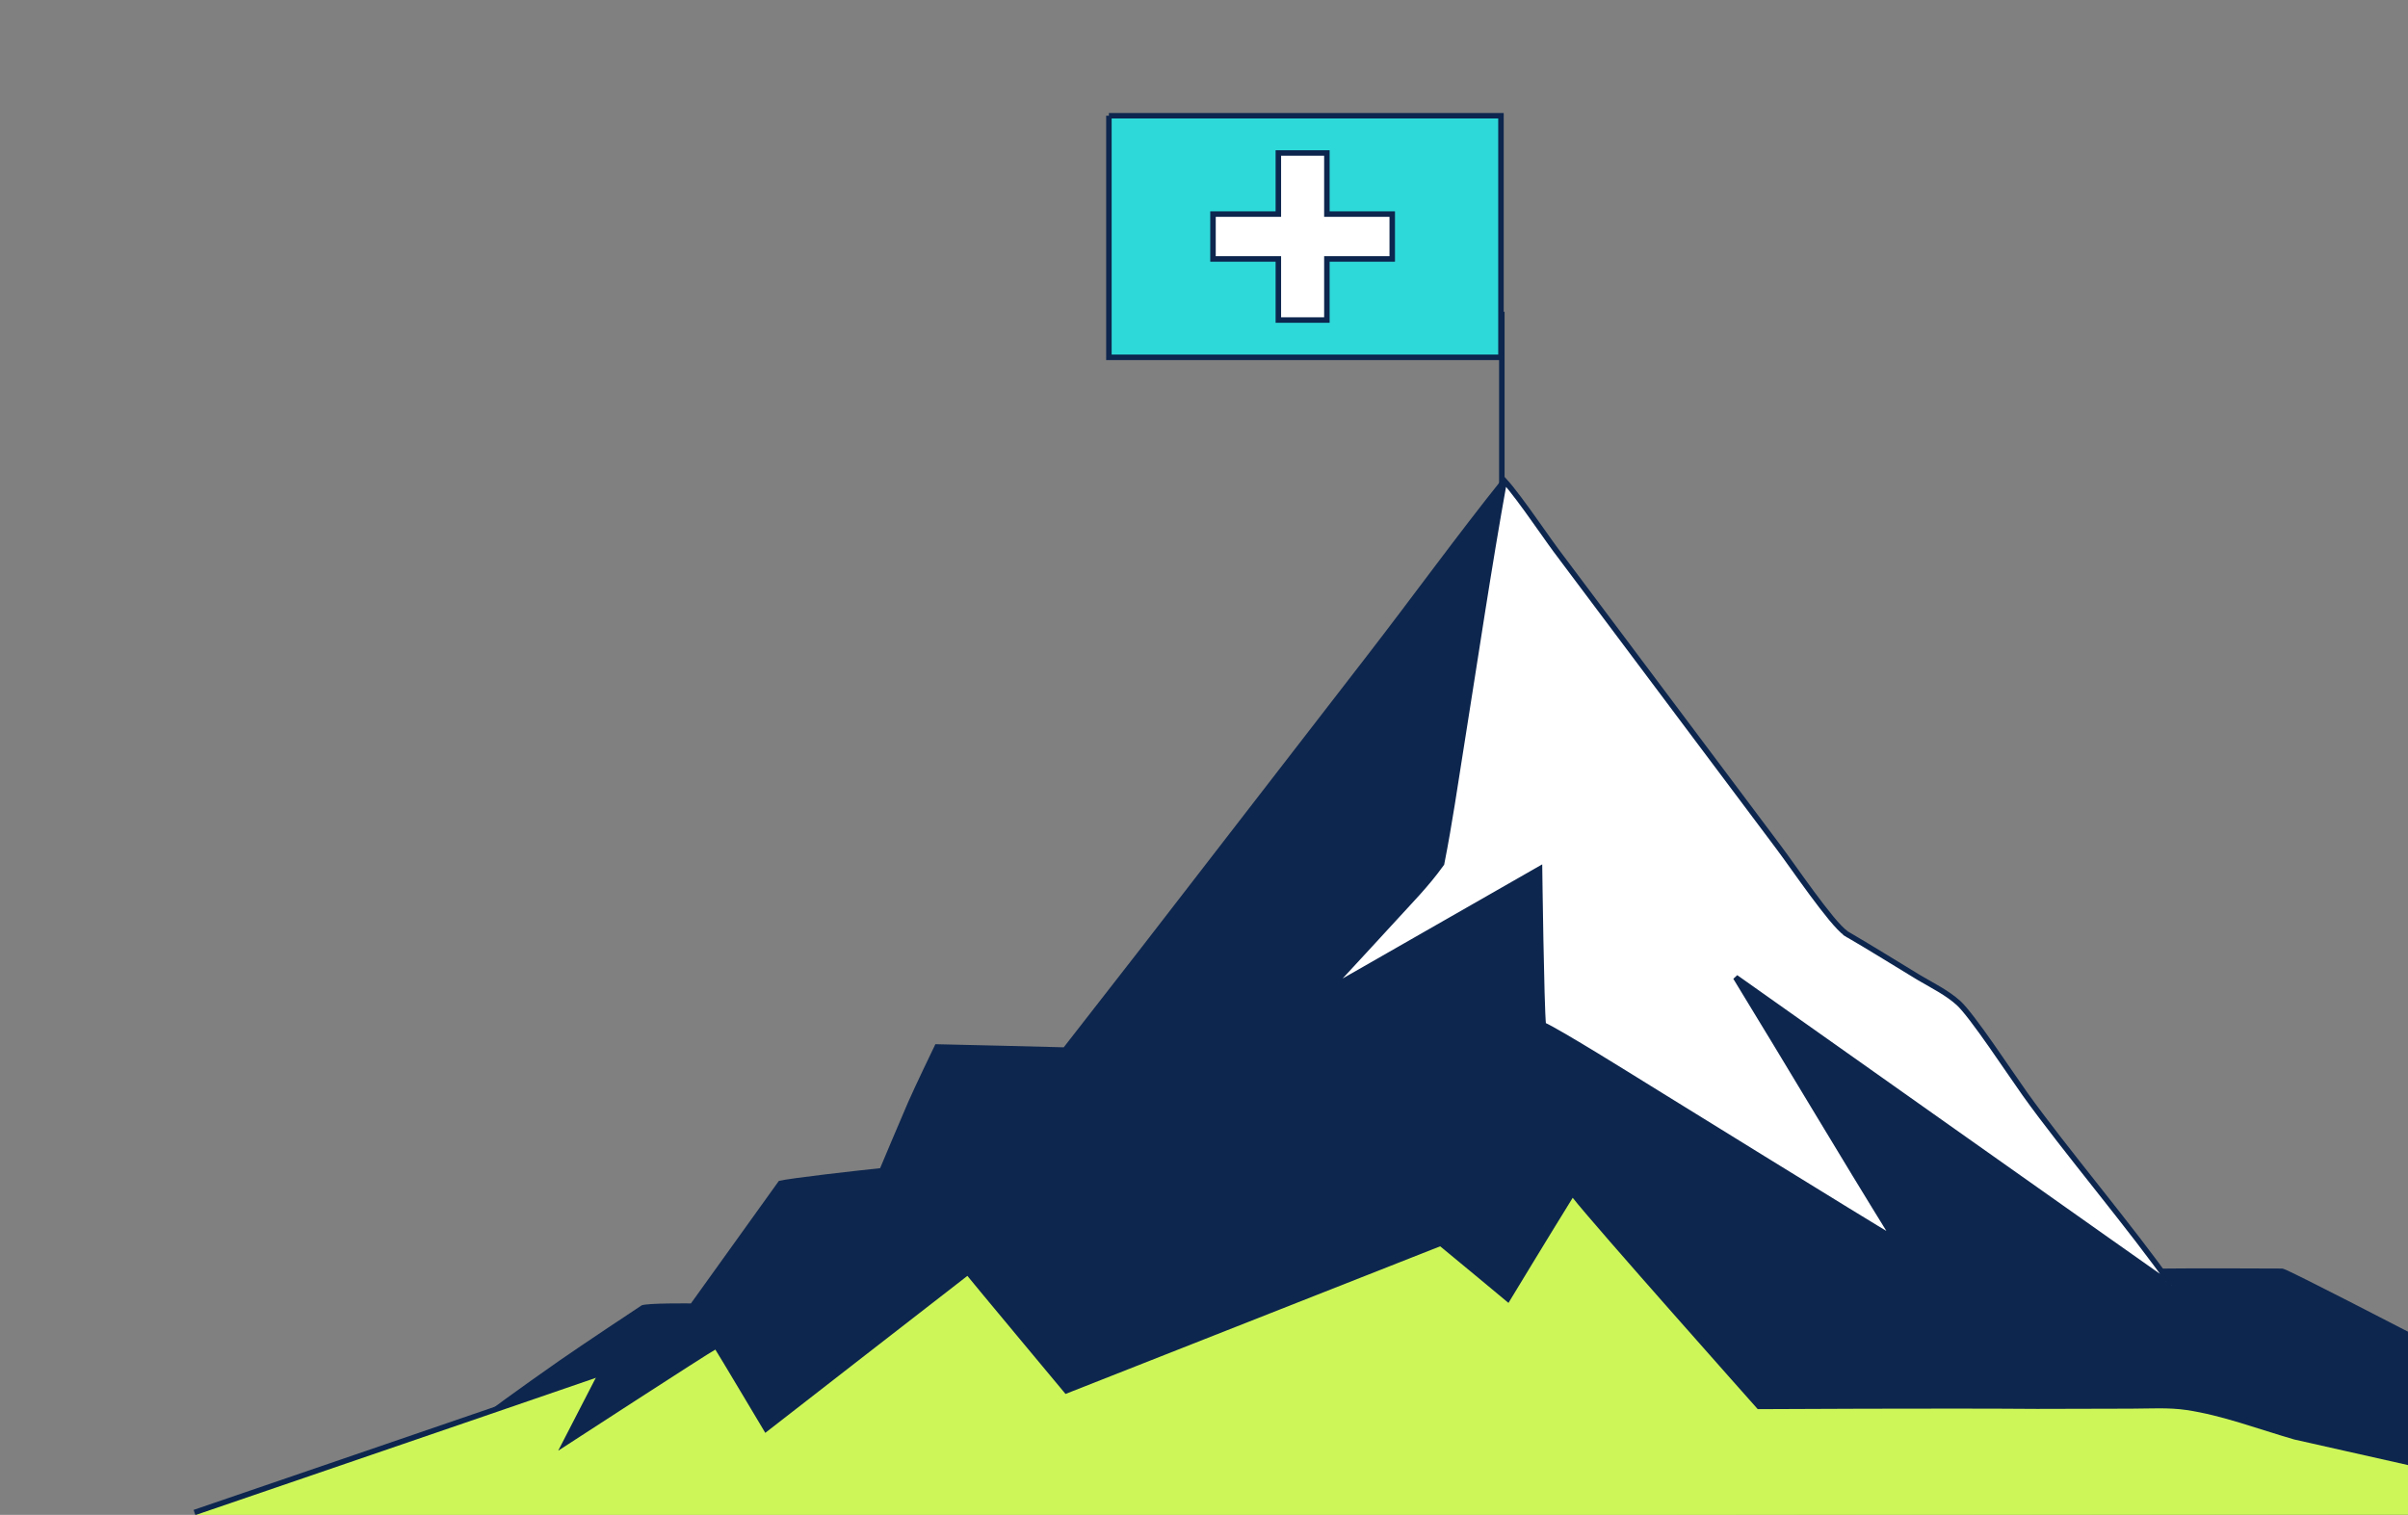
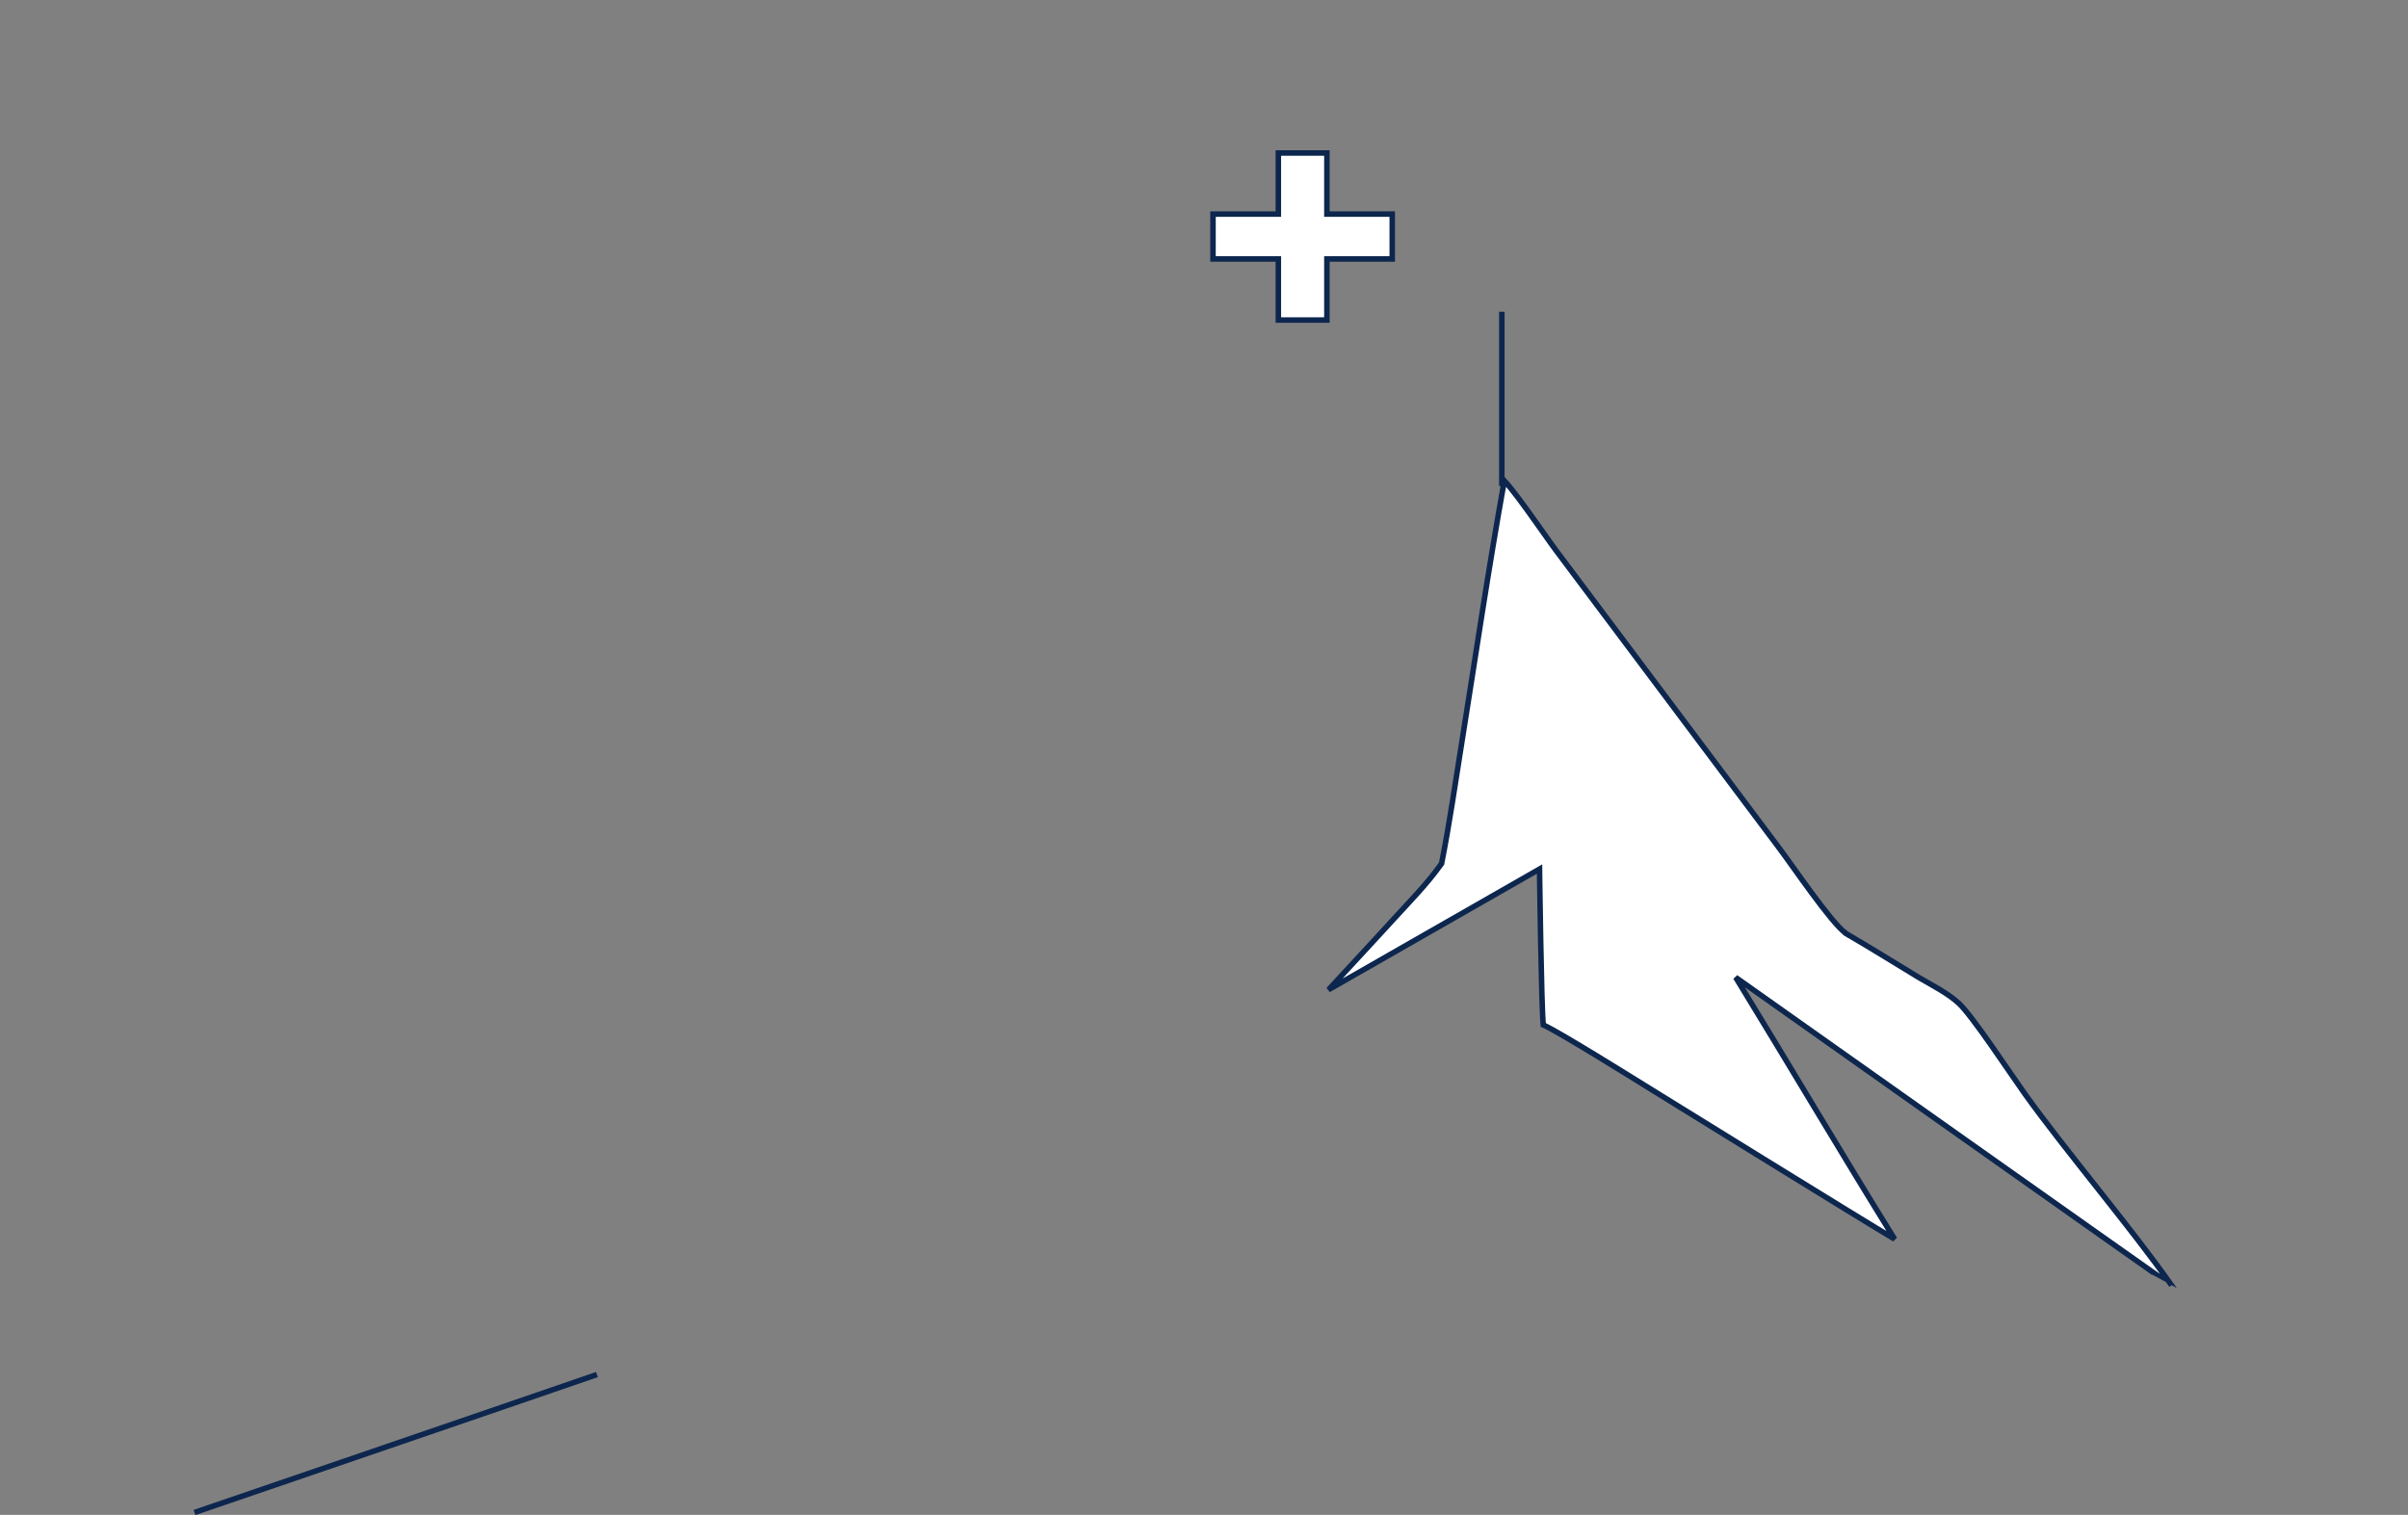
<svg xmlns="http://www.w3.org/2000/svg" id="Ebene_1" viewBox="0 0 1446.23 909.9">
  <rect x="0" y="0" width="1446.23" height="909.9" fill="#808080" stroke="none" />
  <defs>
    <style>.cls-1{fill:#fff;}.cls-1,.cls-2,.cls-3,.cls-4{stroke:#0d264e;stroke-width:3.3px;}.cls-2{stroke-miterlimit:10;}.cls-2,.cls-3{fill:none;}.cls-5{fill:#0d264e;}.cls-6{fill:#cdf759;}.cls-3{stroke-miterlimit:4;}.cls-4{fill:#2ed9d9;}</style>
  </defs>
-   <path class="cls-5" d="M1446.23,909.9s-.02-110.05,0-110.04c0,0-70.67-36.6-74.73-37.71l-.81-.21s-62.14-.34-77.6.15l-1.21.04-.69-.99c-24.57-35.21-50.08-69.2-75.04-104.09-4.28-5.98-12.32-17.97-20.18-29.17-3.96-5.64-7.9-11.12-11.36-15.66-3.5-4.58-6.41-8.05-8.34-9.78-7.34-6.61-16.23-10.71-24.81-15.92h0c-13.04-7.91-25.96-15.94-39.02-23.63v.34l-3.48-2.39c-2.44-1.67-5.68-5.15-9.16-9.35-3.54-4.27-7.53-9.5-11.5-14.87-8.01-10.85-15.82-22.1-20.19-27.87h0s-133.7-178.34-133.7-178.34h0c-3.36-4.5-10.34-14.64-17.13-24.01-3.42-4.72-6.83-9.29-9.78-12.96-2.06-2.56-3.82-4.58-5.15-5.91-27.44,34.33-53.65,70.52-80.73,105.57-45.35,58.72-136.08,176.02-136.08,176.02-2.49,3.26-46.67,59.93-46.67,59.93,0,0-77.03-1.95-77.08-1.87-.37.62-12.53,26.05-16.33,34.72-3.81,8.67-16.87,39.76-16.87,39.76-12.89,1.36-53.73,5.9-60.82,7.65-.17.18-52.81,73.58-52.81,73.58,0,0-25.82-.3-29.56,1.14-.16.06-37.61,24.95-49.23,33.08-11.62,8.13-23.18,16.33-32.05,22.79-4.44,3.23-8.2,6.02-10.96,8.15-1.38,1.06-2.5,1.95-3.32,2.64-.41.35-.73.63-.97.85-.12.11-.21.2-.27.26-.04.04-.07.07-.08.08h0c-.08.1-.09.14-.31.47l-.48.73-.84.21c-6.75,1.69-160.8,55.17-160.8,55.17l1320.17,1.43Z" />
  <path class="cls-1" d="M903.49,288.75c-9.48,52.44-17.27,105.51-25.72,158.33-3.77,23.59-7.23,47.71-11.87,71.13l-.09.47-.28.39c-8.63,12.09-19.03,22.56-28.5,32.96,0,0-26.05,28.39-39.15,42.45,41.15-23.47,126.76-72.49,126.76-72.49,0,0,1.05,82.18,2.24,93.61,9.56,4.25,54.13,32.12,63.77,38.08,0,0,131.89,81.63,147.25,90.56-32.19-51.93-63.54-105.05-95.47-157.18,0,0,261.38,184.92,261.78,184.92-23.85-34.03-63.91-81.16-88.08-114.95-4.28-5.98-12.33-17.97-20.19-29.17-3.96-5.64-7.89-11.12-11.36-15.66-3.5-4.58-6.41-8.05-8.34-9.78-6.89-6.19-15.12-10.19-23.2-14.95l-1.61-.96c-14.16-8.59-28.16-17.32-42.37-25.6l.53-1.04-.65.95c-2.44-1.67-5.68-5.15-9.16-9.35-3.54-4.27-7.53-9.5-11.5-14.87-8.01-10.85-15.82-22.1-20.19-27.87h0s-133.7-178.34-133.7-178.34h0c-3.36-4.5-10.34-14.64-17.13-24.01-3.43-4.72-6.83-9.29-9.78-12.96-1.5-1.87-2.84-3.45-3.98-4.69Z" />
-   <path class="cls-4" d="M666,69.51v145.11h235.47V69.51h-235.47Z" />
  <path class="cls-1" d="M767.77,91.9v36.69h-39.25v26.95h39.25v36.69h29.15v-36.69h39.25v-26.95h-39.25v-36.69h-29.15Z" />
  <line class="cls-3" x1="901.99" y1="187.29" x2="901.99" y2="291.93" />
-   <path class="cls-6" d="M1446.23,909.9v-29.92l-68.29-15.36c-21.95-6.36-43.26-14.5-64.71-17.7-10.8-1.61-21.93-.84-33.23-.82h0s-56.53.14-56.53.14h-.02c-55.58-.47-167.76.15-167.76.15,0,0-99.53-111.89-111.13-126.96-12.6,20.27-38.58,63.15-38.58,63.15,0,0-34.68-28.89-41.02-34l-225.01,88.68s-58.44-70.1-58.94-70.91c-.03.02-.06.04-.09.06-1.11.76-121.29,94.22-121.29,94.22,0,0-29.47-49.43-29.99-50.01-2.69,1.14-94.4,60.74-94.4,60.74l23.29-45.17s-208.28,71.89-223.59,77.24c-7.38,2.58-13.59,4.8-18.13,6.48h1329.42Z" />
  <path class="cls-2" d="M358.53,825.61c-62.81,21.68-241.72,82.86-241.72,82.86" />
</svg>